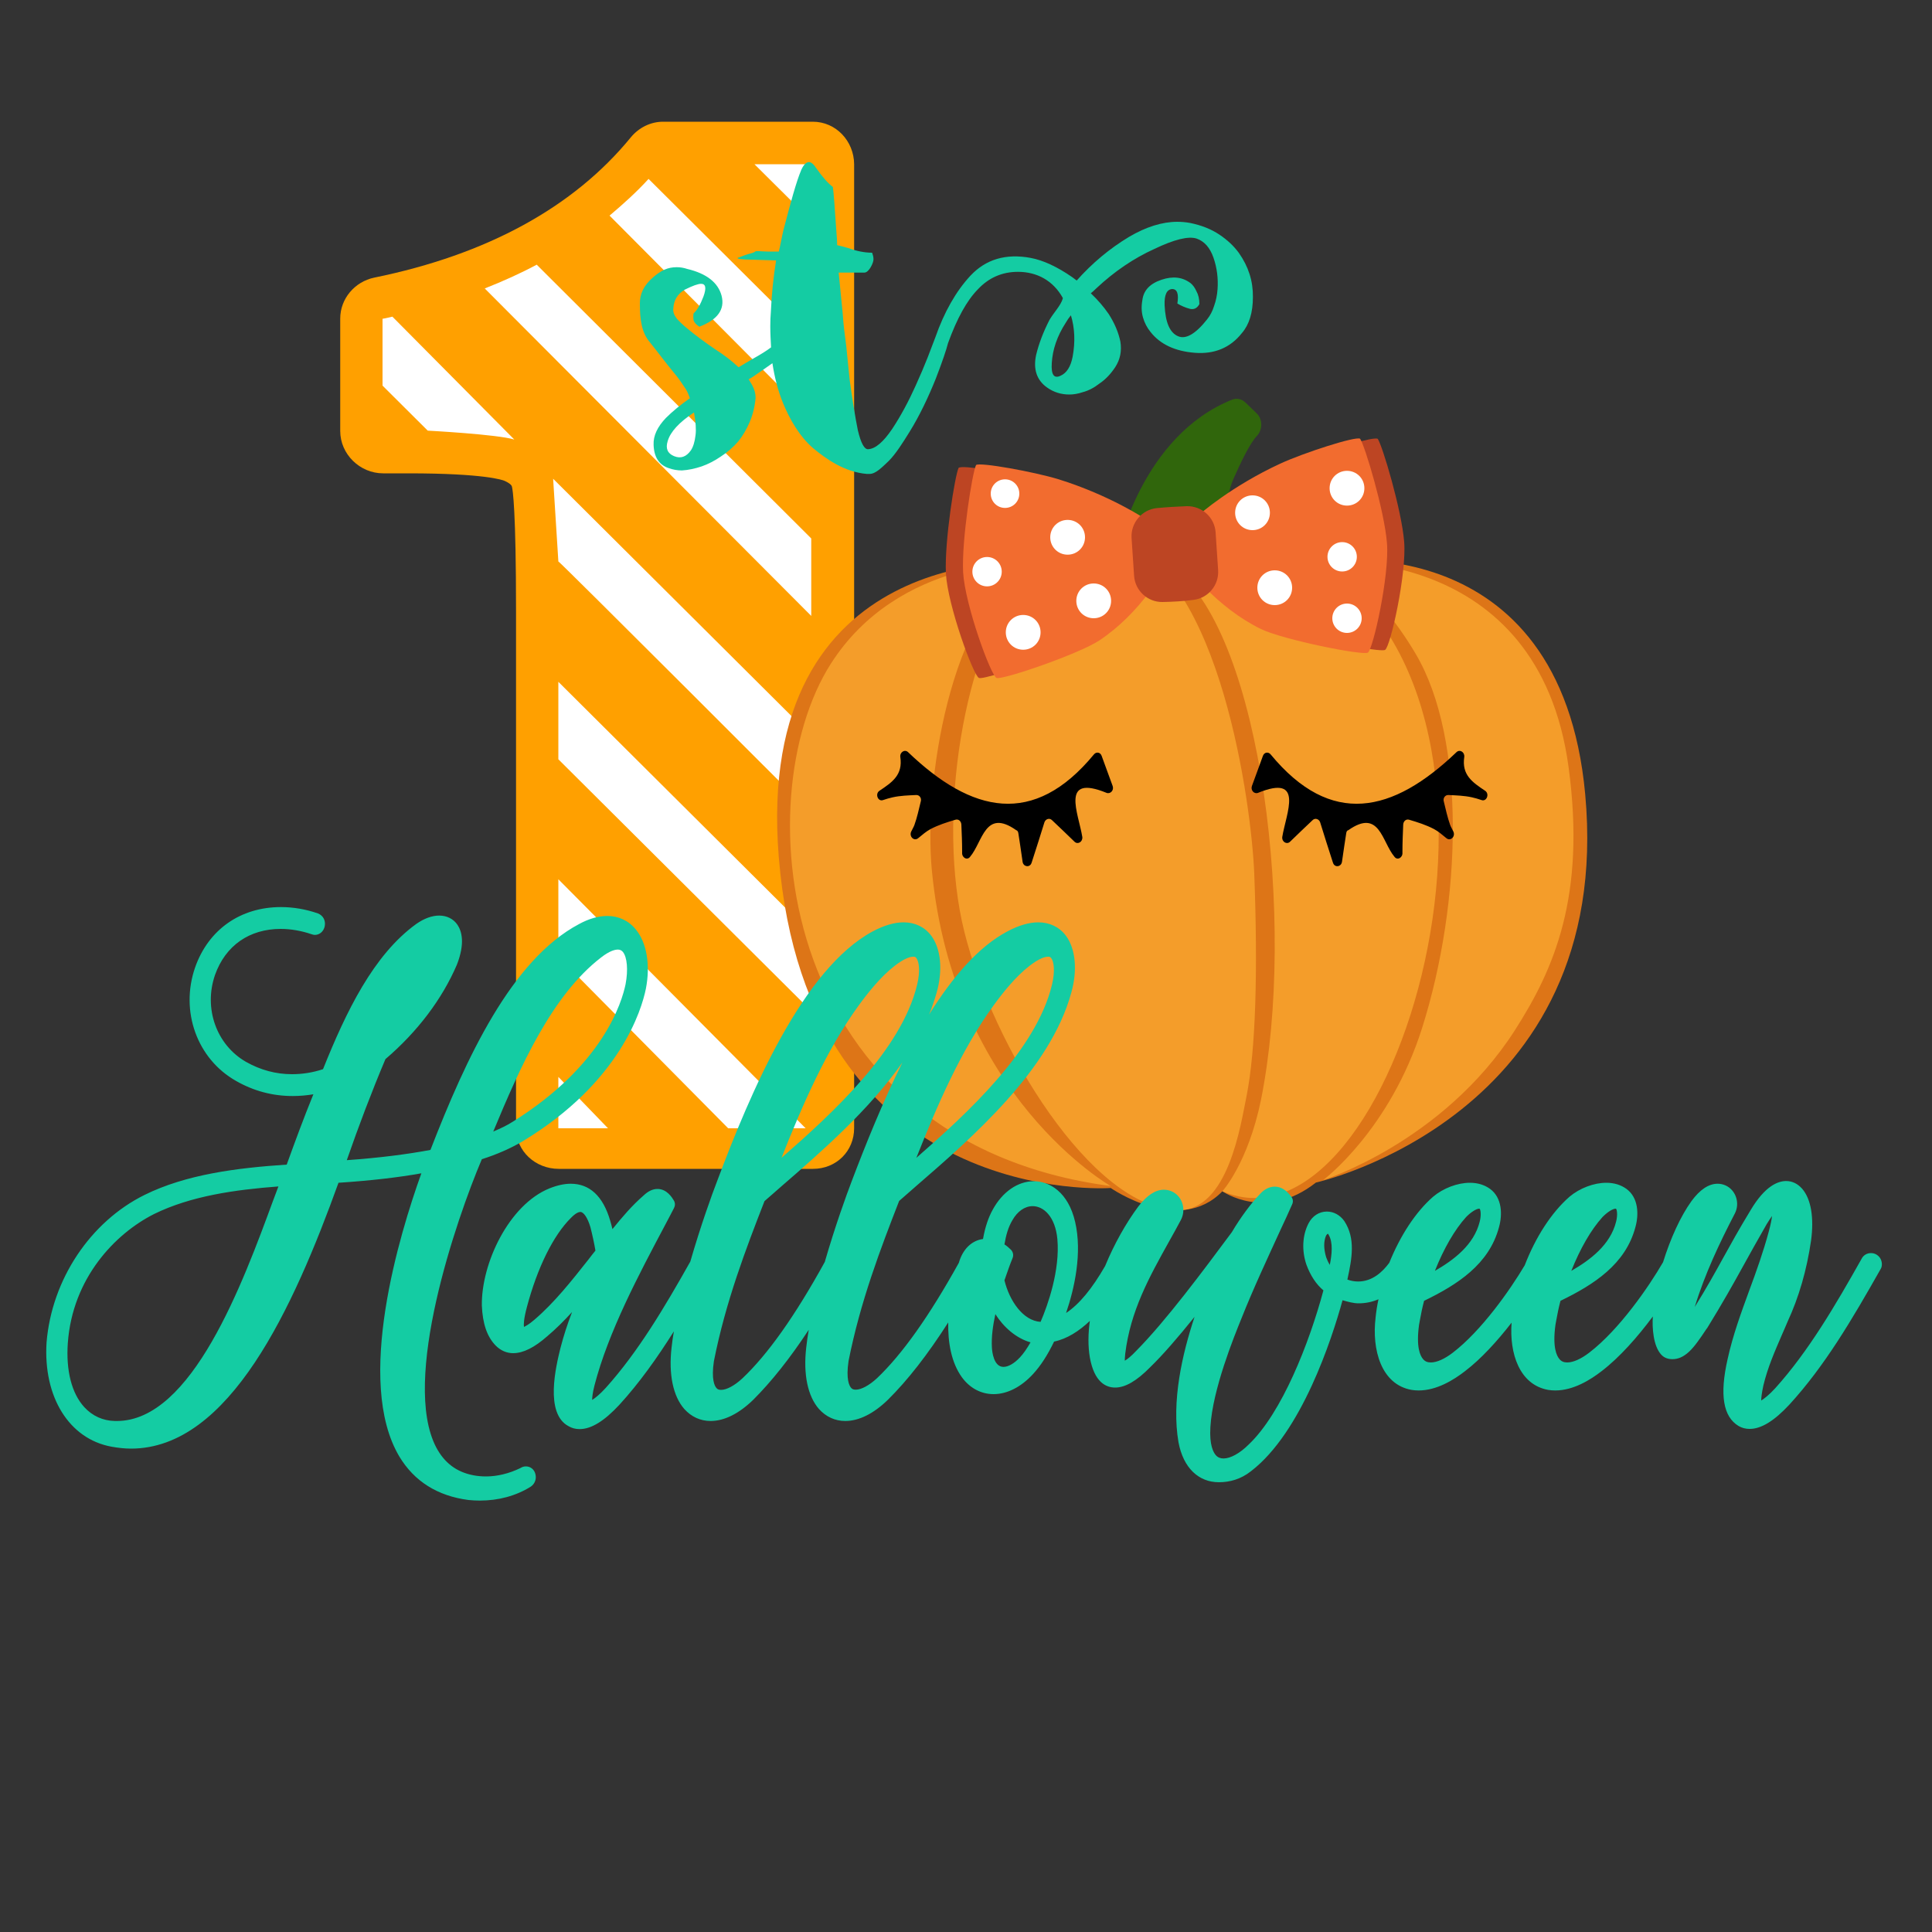
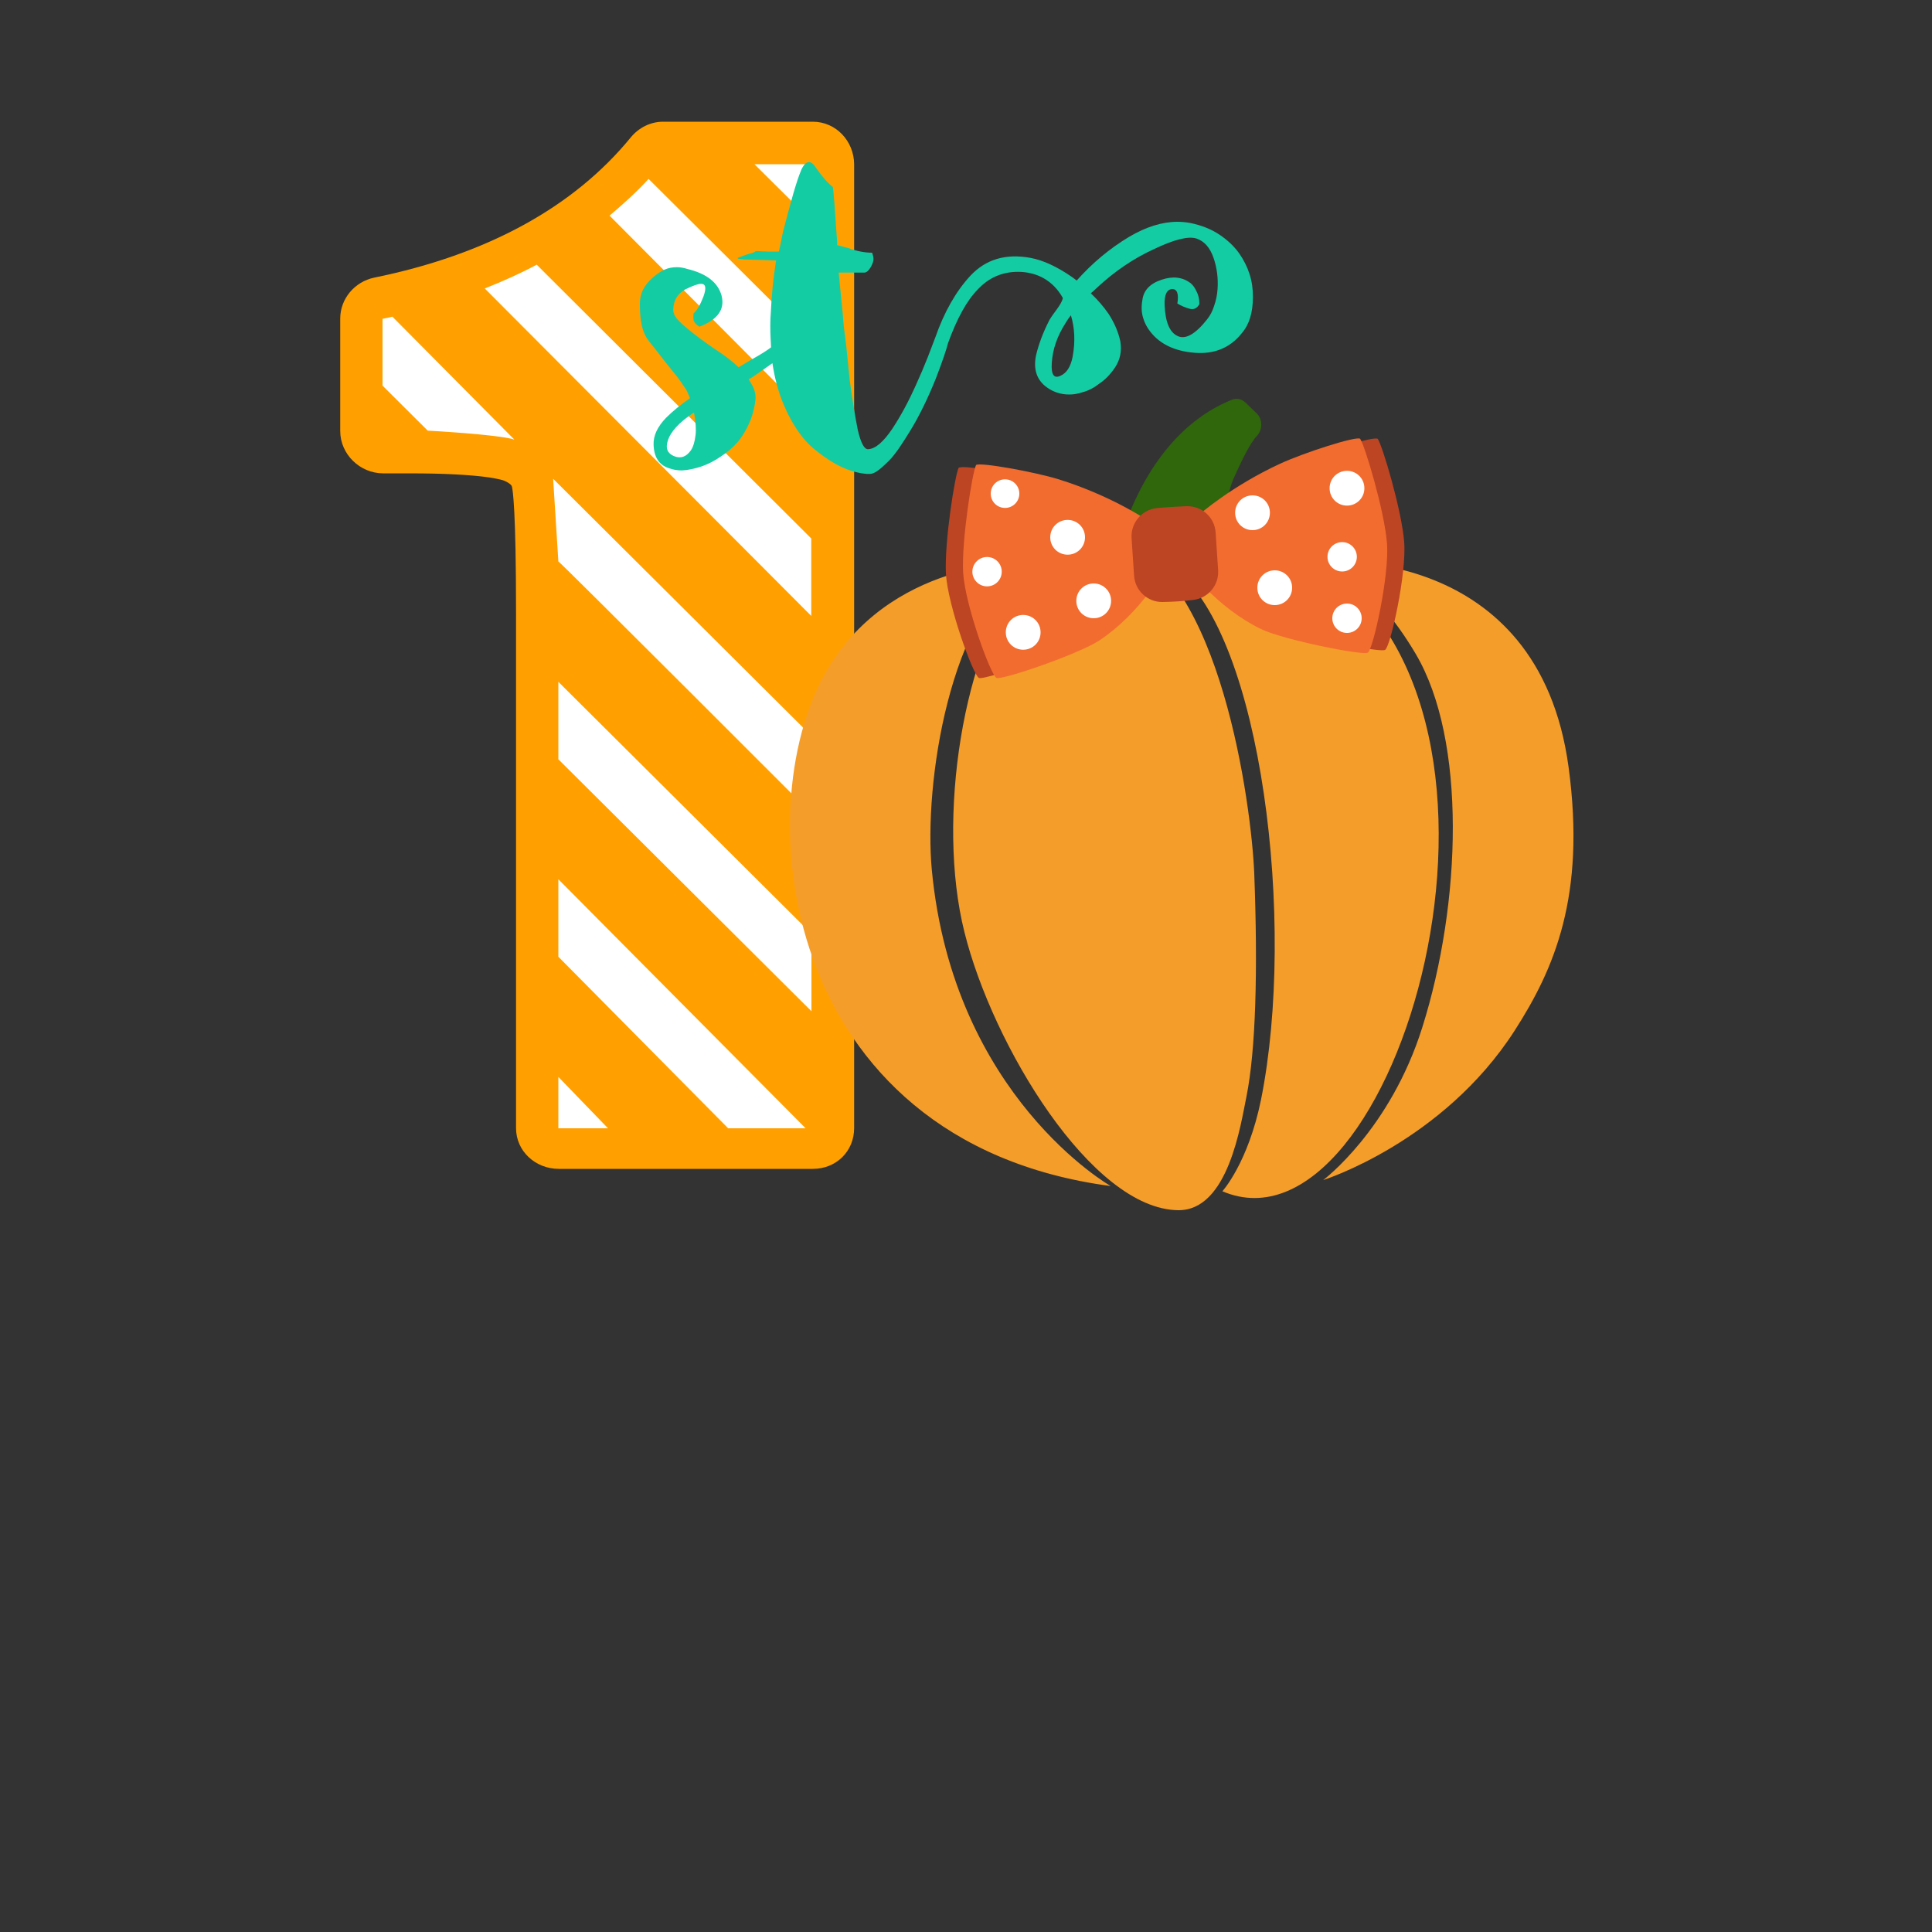
<svg xmlns="http://www.w3.org/2000/svg" version="1.1" id="Layer_1" x="0px" y="0px" width="1000px" height="1000px" viewBox="0 0 1000 1000" style="enable-background:new 0 0 1000 1000;" xml:space="preserve">
  <rect x="0" y="0" width="1000" height="1000" fill="#333333" stroke="none" />
  <style type="text/css">
	.st0{fill:#FFFFFF;}
	.st1{fill:#FFA000;}
	.st2{fill:#30660C;}
	.st3{fill:#DD7517;}
	.st4{fill:#F49D2A;}
	.st5{fill:#14CCA3;}
	.st6{fill:#BD4523;}
	.st7{fill:#F26C2F;}
</style>
  <g>
    <path class="st0" d="M289.2,593h131.6c5.5,0,9.3-3.7,9.3-9.1V85c0-5.5-4.3-10-9.4-10h-77.5c-2.8,0-5.5,1.4-7.4,3.7   c-31.4,38.4-78.4,64.2-139.7,76.7c-4.6,1-8,4.9-8,9.4V223c0,5.3,4.8,9.9,10.2,9.9h13c28.2,0,47.6,1.8,54.8,4.9l0.1,0.1   c3.7,1.7,8.8,4.7,10.4,11c2.1,8.2,2.5,41.2,2.5,67.4v267.5C279.1,589.1,283.4,593,289.2,593z" />
    <path class="st1" d="M420.7,63h-77.5c-6.5,0-12.6,3.1-16.7,8.1c-29.6,36.2-74.5,60.7-132.8,72.6c-10.1,2.1-17.6,10.9-17.6,21.2   v58.2c0,12,10.2,21.9,22.2,21.9h13c39.8,0,49,3.5,49.9,3.9c3.7,1.7,3.7,2.8,3.8,3.1c0.4,1.6,2.1,11.9,2.1,64.4v267.5   c0,12,10.1,21.1,22.1,21.1h131.6c12,0,21.3-9.1,21.3-21.1V85C442,73,432.7,63,420.7,63z M289,495.2v-40.1L417,584h-40.1L289,495.2z    M419.9,278.7v40.1l-169-169.5c9.4-3.7,18.5-7.8,26.9-12.3C278,137.2,419.9,278.7,419.9,278.7z M420,380.9V421   c0,0-130.4-130.5-131.1-130.5h0.1l-2.7-42.7L420,380.9z M289,393v-40.1l131,130.4v40.1L289,393z M420,85v29.3L390.5,85H420z    M335.7,92.6l84.2,83.8v40.1L315.5,111.6C322.5,105.7,329.6,99.3,335.7,92.6z M221.4,222.9L198,199.6V165c2-0.3,5.1-1.1,5.1-1.1   l63.1,63.6C257.4,224.8,221.4,222.9,221.4,222.9z M289,557.4l25.7,26.6H289V557.4z" />
    <path class="st2" d="M650.6,225.6c3-3.2,3-8.7-0.2-11.7l-5.8-5.6c-1.8-1.7-4.4-2.4-6.7-1.5c-46.9,18.6-59.3,77.5-59.3,77.5   l28.2,14.1l35.2-14.5c-1.2-1.4-2.4-3.2-3.3-5.2c-4.6-9.7-4.5-21.1-0.2-31C642.2,239.4,647,229.3,650.6,225.6z" />
-     <path class="st3" d="M532.5,291.1c0,0-142.6-10.2-129.4,152.6C418,626.4,574.9,614.9,574.9,614.9s35.5,24.8,57.8,1.7   c0,0,22.5,15.9,48.4-4.5c0,0,154.7-34.2,139.4-201C807.6,271,684.9,290.7,684.9,290.7s-44.4-19.6-77.5,4.1   C607.4,294.9,581.5,258.1,532.5,291.1z" />
    <path class="st4" d="M532.5,291.1c0,0-67.3-2.7-102.5,52.5c-44.8,70.3-27.8,247.4,144.9,270.3c0,0-81.5-46.3-92.6-163.7   C478.1,405.4,491.6,316.8,532.5,291.1z M608.4,294.9c0,0,32.8-29.1,74.1-3.2c123.4,77.6,39.8,363.1-49.8,324.9   c0,0,13.3-14.6,20-47.4C671,478,653.1,329.7,608.4,294.9z M684.9,290.8c4.4,2.4,25.3,9.5,47.9,47.7c26.3,44.6,23.7,128.7,3.4,193.2   c-16.7,53.2-51.3,79.1-51.3,79.1s61.9-19.5,99.1-77.4c20.5-31.9,36.9-69.6,27.9-136.3C796.2,280.9,684.9,290.8,684.9,290.8z    M578.9,280.3c0,0-24.9-11.5-48.6,16.6c-31.8,37.8-45.8,127.2-31.1,185.6C513.7,540.9,565,626,609.9,626.4   c25.9,0.2,32.3-44.5,35.3-59c4.8-24.1,5.9-65,4-115.2C647.8,416.9,631.6,296.5,578.9,280.3z" />
-     <path d="M696.8,431.3c-0.7,4.2-1.3,8.8-2.2,14.8c-0.4,2.6-3.7,3.1-4.6,0.6c-0.1-0.2-0.2-0.5-0.3-0.9c-2.2-6.7-4.3-13.5-6.4-20.2   c-0.6-1.7-2.6-2.4-3.9-1.1c-3.8,3.6-7.6,7.2-11.7,11.2c-1.7,1.6-4.3,0-4-2.5c2-12.3,11.6-32.7-12.6-22.8c-2,0.7-3.9-1.4-3.1-3.6   c1.8-5,3.7-10,5.7-15.6c0.7-1.9,2.8-2.2,4-0.7c31.2,37.8,63.2,30.4,96.2-1.2c1.7-1.6,4.3,0,4,2.5c-1.4,9.3,4.2,13.1,10.8,17.5   c2.4,1.6,0.8,5.8-1.9,4.8c-1.7-0.6-3.2-1-4.9-1.4c-4-0.9-8.1-1-12.2-1.2c-1.7-0.1-2.9,1.6-2.4,3.3c1,4.1,1.9,8.3,3.3,12.2   c0.4,1.1,1.1,2.2,1.7,3.5c1.1,2.6-1.6,5.1-3.7,3.3c-2.1-1.7-4.1-3.5-6.4-4.7c-4-2.1-8.4-3.5-12.8-4.8c-1.6-0.5-3,0.7-3.1,2.5   c-0.2,4.7-0.4,9.3-0.4,14c0,0.1,0,0.2,0,0.5c0.2,2.6-2.6,4.2-4.1,2.2c-6.6-7.8-7.7-25.2-23.9-13.8   C697.3,429.8,696.9,430.4,696.8,431.3z M527.1,431.3c0.7,4.2,1.3,8.8,2.2,14.8c0.4,2.6,3.7,3.1,4.6,0.6c0.1-0.2,0.2-0.5,0.3-0.9   c2.2-6.7,4.3-13.5,6.4-20.2c0.6-1.7,2.6-2.4,3.9-1.1c3.8,3.6,7.6,7.2,11.7,11.2c1.7,1.6,4.3,0,4-2.5c-2-12.3-11.6-32.7,12.6-22.8   c2,0.7,3.9-1.4,3.1-3.6c-1.8-5-3.7-10-5.7-15.6c-0.7-1.9-2.8-2.2-4-0.7c-31.2,37.8-63.2,30.4-96.2-1.2c-1.7-1.6-4.3,0-4,2.5   c1.4,9.3-4.2,13.1-10.8,17.5c-2.4,1.6-0.8,5.8,1.9,4.8c1.7-0.6,3.2-1,4.9-1.4c4-0.9,8.1-1,12.2-1.2c1.7-0.1,2.9,1.6,2.4,3.3   c-1,4.1-1.9,8.3-3.3,12.2c-0.4,1.1-1.1,2.2-1.7,3.5c-1.1,2.6,1.6,5.1,3.7,3.3c2.1-1.7,4.1-3.5,6.4-4.7c4-2.1,8.4-3.5,12.8-4.8   c1.6-0.5,3,0.7,3.1,2.5c0.2,4.7,0.4,9.3,0.4,14c0,0.1,0,0.2,0,0.5c-0.2,2.6,2.6,4.2,4.1,2.2c6.6-7.8,7.7-25.2,23.9-13.8   C526.5,429.8,527,430.4,527.1,431.3z" />
    <path class="st5" d="M641.3,131c-2.6-3.6-6-6.8-10.2-9.6c-4.2-2.8-9.2-4.8-15.1-6c-2.2-0.4-4.4-0.6-6.6-0.6c-7.8,0-16.2,2.6-25,7.8   c-10,6-19.1,13.6-27.1,22.6l-2.4-1.8c-7.8-5.4-15-8.7-21.4-9.9c-12.9-2.4-23.3,0.7-31.3,9.3c-7.4,8-13.5,18.7-18.1,31.9   c-0.8,2.2-2.1,5.6-3.9,10.2c-1.8,4.6-3.9,9.5-6.3,14.8c-3.6,8-7.6,15.5-12.1,22.3c-4.6,6.8-8.7,10.3-12.4,10.5   c-2,0.2-3.8-3.1-5.4-9.9c-1.4-7-2.8-15.7-4.2-25.9c-0.6-5.8-1.2-11.8-1.8-17.8c-0.8-6.2-1.4-10.3-1.8-16.5   c-0.8-8.2-1.5-15.3-2.1-21.3c4.4,0,8.8,0,13.3,0c2.4,0,4.7-5.1,4.7-6.7v-0.6c0-1.2-0.5-2.2-0.7-3c-3.8,0-8-0.8-12.3-2.4   c-2-0.6-4-1.1-5.8-1.5c0-2.4-0.2-4.8-0.4-7.2c-0.8-12.3-1.4-19.9-1.8-22.9c-2.6-2-5.4-5.2-8.5-9.6c-1.4-2.2-2.7-3.3-3.9-3.3   c-1.4,0-2.7,1.3-3.9,3.9c-2.6,6-5.7,17.5-9.3,31.3c-0.8,3.2-1.6,8.1-2.4,11.1h-5.7c-4,0-6.3-0.7-6.9,0.3c-1.2,0.6-3.5,0.9-6.9,2.3   c-1.4,0.6-2,0.6-1.8,0.8c0,0.4,1.2,0.5,3.6,0.7c5.6,0.2,11.1,0.3,16.3,0.5c-1.4,8.6-2.3,17.4-2.7,26.5c-0.2,2.4-0.3,4.9-0.3,7.5   c0,3.7,0.2,7.4,0.4,11c-2.4,1.8-5.3,3.6-8.7,5.5c-2.8,1.6-5.5,3.2-8.1,4.8c-3.4-3.2-7.4-6.3-12.1-9.3c-5.6-3.8-10.4-7.4-14.5-10.8   c-2.2-1.8-4-3.5-5.4-5.1c-1.4-1.8-2-3.5-1.8-5.1c0.2-4.4,2.2-7.7,6-9.9c4-2,6.8-3,8.4-3c2.4,0,2.8,2.2,1.2,6.6   c-1.6,4.2-3.3,7.1-5.1,8.7c-0.2,1-0.2,2.2,0,3.6c0.4,1.2,1.4,2.3,3,3.3c9.4-3.6,13.3-8.9,11.5-16c-1.8-6.8-7.7-11.5-17.8-13.9   c-1.8-0.6-3.6-0.9-5.4-0.9c-4.8,0-8.1,1.7-12.1,5.1c-5.4,4.6-7,9.1-7,13.6v0.3c0,8.2,0.9,14.9,5.2,19.9c4.2,5.2,8,10.4,12.4,15.7   c2.4,2.8,4.3,5.7,6.3,8.7c0.8,1.4,1.4,2.9,2,4.5c-4.8,3.4-9,6.8-12.4,10.2c-4.4,4.6-6.6,9.2-6.4,13.9c0.2,6.4,2.8,10.4,7.8,12.1   c2.2,0.8,4.5,1.2,6.9,1.2c3.2-0.2,6.6-0.9,10.2-2.1c3.4-1.2,6.7-2.9,9.9-5.1c3.4-2.2,6.4-4.8,9-7.8c2.4-3,4.4-6.4,6-10.2   s2.6-7.9,3-12.4c0-2.2-0.6-4.4-1.8-6.6l-1.8-3c0.8-0.4,1.5-0.8,2.1-1.2c3.6-2.4,6.9-4.8,10.2-7.1c1.1,7.2,2.8,14,5.4,20.4   c3.4,8.4,8.6,17.5,15.7,23.6c7,5.8,16.3,12.3,27.7,13.3h1.5c3.2,0,6.5-3.5,9.9-6.7c3.6-3.6,7.2-9.3,10.8-15.1   c5.2-8.4,9.7-17.9,13.6-27.6c3.4-8.8,5.5-15.1,6.3-18.3c4.6-12.7,9.7-22,15.4-27.8c5.6-6,12.5-9.1,20.8-9.1   c9.8,0,18.2,4.5,23.2,13.5v0.3c-1,3.6-4.7,7.3-6.9,11.1c-3.2,6.2-5.5,12.3-6.9,18.1c-1.6,7.4,0.3,13.1,5.7,16.9   c3.4,2.4,7.2,3.6,11.5,3.6c2.2,0,4.5-0.4,6.9-1.2c3-0.8,5.9-2.3,8.7-4.5c3-2,5.7-4.8,8.1-8.4c2.6-4,3.5-8.4,2.7-13.3   c-1-4.8-3-9.5-6-14.2c-2.6-3.8-5.7-7.4-9.3-10.8c1-0.8,2-1.7,3-2.7c9.2-8.6,19.2-15.4,29.8-20.2c10.4-5,17.8-6.8,22-5.4   c4,1.4,6.9,4.7,8.7,9.9s2.5,10.7,2.1,16.3c-0.2,3-0.8,5.9-1.8,8.7c-0.8,2.6-2,4.9-3.6,6.9c-6,7.6-11.1,10.5-15.1,8.7   c-4.2-1.8-6.5-7.1-6.9-16c-0.2-5.4,1.1-8.2,3.9-8.4c2.6,0,3.5,2.5,2.7,7.5c2,1.2,4.1,2.1,6.3,2.7c2.2,0.6,3.9-0.2,5.1-2.4   c0-2.6-0.5-4.8-1.5-6.6c-0.8-1.8-1.8-3.2-3-4.2c-4.2-3.2-9.2-3.8-15.1-1.8c-6,2-9.3,5.5-9.9,10.5c-0.6,3.2-0.5,6.2,0.3,9   s2.1,5.3,3.9,7.5c5,6.4,12.7,10,22.9,10.8s18.4-2.6,24.4-10.2c3.8-4.4,5.7-10.6,5.7-18.7C648.6,145.5,646.2,138,641.3,131z    M360,225.3c-0.4,3.4-1.2,6-2.4,7.8c-2.4,3.4-5.3,4.4-8.7,3c-3.4-1.4-4.5-4-3.3-7.8c1.4-4.8,5.9-9.7,13.6-14.8   C360.1,218.3,360.4,222.3,360,225.3z M555.2,184.6c-1,5.2-3.1,8.5-6.3,9.9c-3.4,1.6-4.9-0.6-4.5-6.6c0.4-7,2.8-14,7.2-20.8   c0.8-1.4,1.7-2.7,2.7-3.9C556.3,169.8,556.6,177,555.2,184.6z" />
    <path class="st6" d="M726.8,280.5c-1.3-16.5-11.3-50-13.7-53.4c-1.4-0.5-6.5,0.6-12.9,2.5l11.1,37.4c3,12.1,3.2,24.7,0.5,36.9   l-8.2,31.2c7.1,1.2,12.4,1.8,13.3,1.3C719.7,334.8,728.1,297,726.8,280.5z M505.5,314.4c-3.8-11.9-4.8-24.4-3-36.8l6.8-34.7   c-6.5-1-11.7-1.5-13.1-0.8c-1.9,3.7-7.4,38.2-6.6,54.7c0.9,16.5,14.2,52.9,17.1,54.1c0.9,0.4,5.3-0.7,11.3-2.5L505.5,314.4z" />
    <path class="st7" d="M592.8,268.6c0,0-18.2-12.2-44.8-20.5c-12.7-3.9-40.9-9-42.8-7.4c-1.9,3.7-7.5,38.7-6.7,55.4   c0.9,16.7,14.3,53.5,17.3,54.8c3,1.2,42.6-12.4,53.2-19.4c10.1-6.7,19.2-15.9,26.2-25.5C594.8,299.5,592.8,268.6,592.8,268.6z    M620.9,266.2c0,0,16.4-14.5,41.7-26.2c12.1-5.6,39.3-14.4,41.4-12.9c2.4,3.4,12.6,37.3,13.9,54.1c1.3,16.7-7.2,55-9.9,56.6   c-2.8,1.6-43.9-6.7-55.3-12.2c-10.9-5.3-21.1-13.3-29.3-21.8L620.9,266.2z" />
    <path class="st6" d="M585.7,278.5L587,298c0.5,7.7,7,13.7,14.7,13.6c5.2-0.1,10.9-0.4,16-1.1c7.7-0.9,13.3-7.7,12.8-15.4l-1.3-19.5   c-0.5-7.8-7.1-13.8-15-13.6c-5,0.2-10.5,0.5-15.5,1C591,263.8,585.2,270.7,585.7,278.5z" />
    <path class="st0" d="M520.2,248.1c4.1,0,7.4,3.3,7.4,7.4s-3.3,7.4-7.4,7.4s-7.4-3.3-7.4-7.4S516.1,248.1,520.2,248.1z M552.6,269.1   c5,0,9,4,9,9s-4,9-9,9s-9-4-9-9S547.6,269.1,552.6,269.1z M529.6,318.3c5,0,9,4,9,9s-4,9-9,9s-9-4-9-9S524.6,318.3,529.6,318.3z    M566.1,302c5,0,9,4,9,9s-4,9-9,9s-9-4-9-9S561.1,302,566.1,302z M648.3,256.4c5,0,9,4,9,9s-4,9-9,9s-9-4-9-9   S643.3,256.4,648.3,256.4z M697.2,243.7c5,0,9,4,9,9s-4,9-9,9s-9-4-9-9S692.2,243.7,697.2,243.7z M659.8,295.2c5,0,9,4,9,9   s-4,9-9,9s-9-4-9-9S654.8,295.2,659.8,295.2z M694.7,280.6c4.2,0,7.6,3.4,7.6,7.6s-3.4,7.6-7.6,7.6s-7.6-3.4-7.6-7.6   S690.5,280.6,694.7,280.6z M697.2,312.4c4.2,0,7.6,3.4,7.6,7.6s-3.4,7.6-7.6,7.6s-7.6-3.4-7.6-7.6S693,312.4,697.2,312.4z    M510.9,288.3c4.2,0,7.6,3.4,7.6,7.6s-3.4,7.6-7.6,7.6s-7.6-3.4-7.6-7.6S506.7,288.3,510.9,288.3z" />
-     <path class="st5" d="M272.2,759c-1,0-2,0.3-2.9,0.9c-5.8,2.8-11.9,4.3-17.8,4.3c-2.2,0-4.4-0.2-6.5-0.6c-8.8-1.7-15-6.5-19.2-14.4   c-18.2-34.7,10.3-117.9,23.6-149.2c7.6-2.4,15.2-5.7,21.5-9.5c50.1-30.4,61.2-67.9,63.4-78.7c2.4-12.3,0.5-23.8-5.2-30.7   c-3.7-4.6-8.9-7-14.8-7c-4.5,0-9.5,1.4-14.6,4.2c-34.9,18.5-58.4,69.2-76.9,116.9c-12.3,2.3-26.5,4.1-43.3,5.3   c6.1-17.6,13.1-36,20-52.3c16.6-14.2,29.3-31,37-48.9c4.3-11.1,2.5-17.3,0.3-20.6c-2.1-3.1-5.5-4.8-9.5-4.8   c-3.7,0-7.8,1.5-11.8,4.3c-22.2,16-36.4,45.5-48.3,75.2c-5.4,1.8-10.8,2.6-16.1,2.6c-8.2,0-16.2-2.1-23.8-6.4   c-15.3-8.8-22-27.7-16-45c5.4-15.2,17.8-23.8,34-23.8c5.3,0,10.8,1,15.8,2.7c0.6,0.2,1.2,0.4,1.9,0.4c2.5,0,4.6-1.9,5.1-4.6   c0.5-2.8-0.8-5.4-3.5-6.5c-6.3-2.2-12.8-3.3-19.2-3.3c-20.9,0-37.5,11.6-44.4,31.2c-7.9,22.7,1,47.4,21.2,58.8   c9.1,5.2,18.9,7.8,29.3,7.8c3.5,0,7.1-0.3,10.7-0.9c-5.1,12.5-9.6,24.8-13.8,36.4c-25.6,1.7-52,5-73.6,15.7   c-28.1,13.9-48,43.8-50.7,76.3c-1.8,28.3,11.7,50,33.6,54c3.4,0.6,6.7,1,10.1,1c51,0,84.1-73,107.4-137.6   c16.5-1.1,30.6-2.7,42.9-4.9c-11.2,31.1-34.6,107.7-11.4,146.6c7.7,12.8,19.7,20.4,35.8,22.5c2,0.2,4,0.3,5.9,0.3   c9.5,0,18.6-2.4,26.3-7.2c2.2-1.5,3.1-4.1,2.4-6.6C276.5,760.5,274.5,759,272.2,759z M323.8,509.4c-1.9,9.3-11.6,42-58.4,71.2   c-2.8,1.8-6.1,3.4-10.1,5.1c14.1-34,30.5-70.6,55.8-90.1c4.6-3.6,7.4-4.1,8.7-4.1c1.1,0,1.9,0.4,2.6,1.2   C324.6,495.4,325.2,502,323.8,509.4z M144.1,614.1c-0.9,2.3-1.7,4.7-2.7,7.2c-15.7,42.7-42,114.2-80.9,114.2c-0.3,0-0.6,0-1,0   c-6.2-0.1-11.7-2.6-15.9-7.2c-6.5-7.1-9.5-18.9-8.5-33.1c2.4-33.8,24.6-56.7,44.6-66.8C98.8,619,121.7,615.8,144.1,614.1z    M972.8,650.7c-1.1-1.3-2.6-2.1-4.4-2.1c-1.9,0-3.6,0.9-4.6,2.5c0,0.1-0.1,0.1-0.1,0.2c-13.8,24.5-27.6,48.1-44.8,67.2   c-3.2,3.5-5.8,5.5-7.3,6.4c0-1.2,0.2-3.6,1.1-7.7c2.2-9.3,5.9-17.7,9.7-26.5c1-2.2,1.9-4.4,2.8-6.5c5.9-12.7,10-26.9,12.2-42.1   c1.6-11.8,0-21.5-4.6-26.8c-2.3-2.6-5.1-4-8.3-4c-4.3,0-11,2.6-18.4,15.1c-6.1,10-10.2,17.5-14.2,24.7c-4.3,7.8-8.4,15.2-14.7,25.4   c5.1-16.9,13.1-33.7,20.7-48.3c2.8-5.3,0.7-12.1-4.7-14.6c-1.5-0.7-3-0.9-4.2-0.9c-4.6,0-9.2,3.1-13.5,9   c-5.7,7.9-10.9,19.4-14.7,31.6c-7.3,12.6-22.6,34.9-38.3,46.9c-4.2,3.2-8.2,5-11.3,5c-1.7,0-3-0.5-4-1.7c-1.5-1.7-3.7-6.2-2.1-17.8   l0.4-2.2c0.6-3.4,1.3-6.8,2.2-10.2c17.3-8.4,33.7-18.9,38.8-38.2c1.8-6.5,1.6-15.1-4.6-19.7c-2.9-2.1-6.4-3.2-10.5-3.2   c-6.4,0-13.8,2.8-19,7.2c-9.4,8.2-17.6,21-23.2,35.5c-7.6,12.8-22.3,33.8-37.3,45.3c-4.2,3.2-8.2,5-11.3,5c-1.7,0-3-0.5-4-1.7   c-1.5-1.7-3.7-6.2-2.1-17.8l0.4-2.2c0.6-3.4,1.3-6.8,2.2-10.2c17.3-8.4,33.7-18.9,38.8-38.2c1.8-6.5,1.6-15.1-4.6-19.7   c-2.9-2.1-6.4-3.2-10.5-3.2c-6.4,0-13.8,2.8-19,7.2c-9.1,7.9-17.1,20.3-22.7,34.2c-3.6,4.9-8.9,9.7-16.1,9.7c-1.8,0-3.7-0.3-5.6-1   c2.4-11,4.3-21.3-1.6-30.3c-2.2-3.1-5.5-4.9-9-4.9c-3.9,0-7.5,2.2-9.5,6.1c-3.2,6.1-3.6,14.1-1.1,21.4c2.1,5.7,5.1,10.2,8.8,13.3   c-7.3,27.2-21.5,63.5-38.7,79.8c-4.5,4.5-9.4,7.2-13,7.2c-1.6,0-2.9-0.5-3.9-1.6c-1.3-1.4-3.5-5.2-2.9-14.7   c1.1-19.4,12.3-46.9,16-56c6.3-15.9,13.6-31.4,20.5-46.5c2-4.2,3.9-8.4,5.8-12.7c0.6-1.2,0.5-2.7-0.3-3.8c-2.6-3.6-5.5-5.4-8.7-5.4   c-2.7,0-5.4,1.3-7.7,3.9c-4.4,4.5-10.1,12.2-14.4,19.5l-0.2,0.3c-15.1,20.3-33.9,45.6-49.3,61.2c-2.8,3-4.8,4.5-6,5.2   c0-0.7,0-1.8,0.2-3.5c2.7-22.3,12.4-39.7,22.7-58.2c2-3.6,4.1-7.3,6.1-11.1c2.7-5.1,1.1-11.7-4-14.5c-1.5-0.8-3.1-1.2-4.8-1.2   c-4.4,0-8.8,2.9-13.3,8.8c-6.3,8.5-12.4,19.3-17.1,30.7c-6.8,11.8-13.4,19.8-20.2,24.3c4.4-12.9,8.4-31.1,4.7-47.1   c-3.6-15.6-13.4-21.1-21.4-21.1c-8.3,0-16.2,5.5-21.2,14.6c-2.3,4.1-4,9.1-5.1,15.3c-5.9,0.8-10.5,5.3-12.5,12.3   c0,0.1-0.1,0.1-0.1,0.2c-15.4,27.7-29.2,47.1-42.2,59.5c-4.1,3.8-8.2,6-11.1,6c-1.4,0-2-0.5-2.4-1c-0.9-1-2.7-4.4-1.3-13.8   c6.1-30.9,16.7-58.5,26.2-82.9c2.8-2.5,5.8-5,8.8-7.7c29.2-25.3,69.3-60,80.3-100.1c3.3-11.7,2.2-22.8-2.8-29.5   c-3.4-4.5-8.4-6.9-14.3-6.9c-4.8,0-10.2,1.6-16,4.7c-15.1,8-28.6,23.9-40.5,43c1.5-3.7,2.8-7.5,3.9-11.3   c3.3-11.7,2.2-22.8-2.8-29.5c-3.4-4.5-8.4-6.9-14.3-6.9c-4.8,0-10.2,1.6-16,4.7c-36,19.3-63.2,83-80.5,129.2   c-2.6,6.7-8.5,23-13.9,41.7c-13.4,23.8-27,46.7-43.7,65.3c-3.1,3.4-5.6,5.4-7.1,6.3c0-1.3,0.2-3.6,1.2-7.5   c7.2-27.8,22.9-57.3,36.7-83.3c1.5-2.9,3.1-5.8,4.5-8.6c0.6-1.2,0.6-2.6-0.1-3.8c-0.9-1.5-3.6-6-8.5-6c-2.4,0-4.8,1.1-7.2,3.4   c-5.9,5.1-11.1,11.2-16.1,17.4c-0.4-1.5-0.7-3-1.2-4.5c-3.7-12.6-10.6-19-20.4-19c-3.3,0-7,0.8-11,2.4c-21,8.5-35.3,38.8-35,60.6   c0.4,9.5,2.7,16.2,7.2,20.8c2.5,2.5,5.6,3.9,9,3.9c5.2,0,11-2.9,17.7-8.8c4.5-3.8,8.7-8,12.8-12.5c-2.4,6.2-4.4,12.4-6,18.6   c-2.3,9.3-8.3,33.9,4.2,40.5c1.7,1,3.6,1.5,5.7,1.5c6,0,12.7-4.1,20.6-12.6c10.4-11.4,19.5-24.2,28.2-38c-0.5,2.8-0.9,5.6-1.2,8.4   c-1.6,13.9,0.8,25.2,6.6,31.8c3.6,4,8.3,6.2,13.6,6.2c7.1,0,14.7-3.8,22.1-11c9.4-9.4,18.9-21.3,28.7-36.2c-0.5,3.1-1,6.2-1.3,9.2   c-1.6,13.9,0.8,25.2,6.6,31.8c3.6,4,8.3,6.2,13.6,6.2c7.1,0,14.7-3.8,22.1-11c10.2-10.1,20.5-23.3,31.2-40   c-0.2,10.4,1.6,20.8,7.1,28.4c4.1,5.6,9.9,8.7,16.4,8.7c7,0,14.3-3.7,20.5-10.5c4-4.4,7.4-9.7,10.8-16.7   c6.7-1.4,12.9-5.4,18.5-10.7c-0.9,6.6-1,13,0,18.9c2.3,12.9,8.4,15.6,13.1,15.6c5.3,0,11.2-3.5,18.1-10.5   c6.6-6.4,14.2-15.2,23-26.1c-6.4,19.3-12,43.7-8.3,65c2.5,13.2,10.4,20.6,20.9,20.6l0,0c5.5,0,11.3-1.5,16.6-5.7   c26.2-20.1,41.9-68.5,47.4-88.5c2.8,0.8,5.6,1.6,8.3,1.6l0,0c3.6,0,7-0.7,10.3-2.1c-0.7,3.2-1.2,6.4-1.5,9.5   c-2,16.6,2.9,34.6,18.6,37.4c1.2,0.2,2.4,0.3,3.7,0.3c9.4,0,18.2-5.5,24-10c8.4-6.4,16.8-15.7,24.1-25.1   c-1.2,15.8,4,32.1,18.9,34.8c1.2,0.2,2.4,0.3,3.7,0.3c9.4,0,18.2-5.5,24-10c9.4-7.2,18.7-17.8,26.5-28.3   c-0.4,5.8,0.2,15.2,4.3,19.7c1.6,1.8,3.7,2.4,5.9,2.4l0,0c2.8,0,5.6-1.1,8.6-3.9c2.8-2.6,5.6-6.7,8.8-11.5l0.6-0.8   c8.1-13.2,13.2-22.3,18.5-31.9c3.6-6.5,7.3-13.2,12.3-21.9c1.1-1.8,2-3.1,2.7-4.1c-0.2,1.8-0.7,4.4-1.7,8.1   c-2.8,10.4-6.4,20.5-10,30.2c-4.2,11.5-8.6,23.4-11.3,35.8c-4.2,18.5-2.3,29.8,5.7,34.6c1.7,1,3.6,1.5,5.7,1.5   c6,0,12.7-4.1,20.6-12.6c18.2-19.9,32.2-43.6,47.3-70.3c0.2-0.3,0.3-0.7,0.4-1C974.3,654,973.9,652.1,972.8,650.7z M836.5,625.7   c0.4,0.5,0.9,3,0,6.6c-3,12.1-13.5,19.9-23.2,25.5c4.6-11.6,10.3-21.4,16.1-27.8c2.4-2.5,5.3-4.4,6.9-4.4   C836.4,625.7,836.5,625.7,836.5,625.7z M765.9,625.7c0.4,0.5,0.9,3,0,6.6c-3,12.1-13.5,19.9-23.2,25.5   c4.6-11.6,10.3-21.4,16.1-27.8c2.4-2.5,5.3-4.4,6.9-4.4C765.8,625.7,765.9,625.7,765.9,625.7z M686.3,639.7c0.4-0.8,0.9-1.1,1-1.1   s0.3,0.2,0.5,0.7c2.2,3.9,1.6,10,0.5,15.4c-0.8-1.3-1.4-2.6-1.9-4C685.1,646.3,685.1,642.6,686.3,639.7z M515.2,680.2   c4.3,6.8,10.8,12.5,18.2,14.6c-1.9,3.3-3.7,5.9-5.5,7.8c-2.9,3.1-6,4.9-8.5,4.9c-5,0-5.9-7.7-6-10.1   C513.1,692.1,513.9,686.1,515.2,680.2z M538.6,684.2c-9.1-0.6-16.1-10.9-18.7-21.5c1.6-4.6,2.9-8.4,4.2-11.5   c0.6-1.5,0.3-3.1-0.8-4.3c-1.2-1.2-2.3-2.1-3.4-2.8c0.8-4.7,1.9-8.8,4.1-12.5c2.6-4.6,6.4-7.3,10.5-7.3c5.6,0,11.7,5.3,12.8,17.1   C548.7,657.5,542.4,675.4,538.6,684.2z M474.3,495.9c1.4,1.8,2.1,6.7,0.4,13.8c-8.2,34-44,66.7-70.2,89.6   c10.7-27,23.1-55.7,39.9-78.8c4.5-6.2,11.3-14.9,18.7-20.6c5.3-4.1,8.2-4.7,9.5-4.7C473.5,495.1,474,495.4,474.3,495.9z    M544.1,495.9c1.4,1.8,2.1,6.7,0.4,13.8c-8.2,34-44,66.7-70.2,89.6c10.7-27,23.1-55.7,39.9-78.8c4.5-6.2,11.3-14.9,18.7-20.6   c5.3-4.1,8.2-4.7,9.5-4.7C543.3,495.1,543.7,495.4,544.1,495.9z M440.8,611.5c-2.6,6.8-8.5,23-13.9,41.7   c-15.5,28.1-29.5,47.8-42.6,60.2c-4.1,3.8-8.2,6-11.1,6c-1.4,0-2-0.5-2.4-1c-0.9-1-2.7-4.4-1.3-13.8c6.1-30.9,16.7-58.5,26.2-82.9   c2.8-2.5,5.8-5,8.8-7.7c20.1-17.4,45.2-39.2,62.6-64.1C456.8,570.6,448,592.5,440.8,611.5z M271.2,686.8c-0.2-1.3-0.1-4.2,1.5-10.2   c5.4-20.4,13.7-37.2,22.8-46.2c2.7-2.8,4.3-3.1,4.9-3.1c1.7,0,3.8,3.1,5.2,7.9c1,3.9,2,8.5,2.6,12.1c-1.2,1.5-2.4,3-3.6,4.6   c-8.7,11-17.6,22.3-28,31.2C273.8,685.5,272.1,686.4,271.2,686.8z" />
  </g>
</svg>